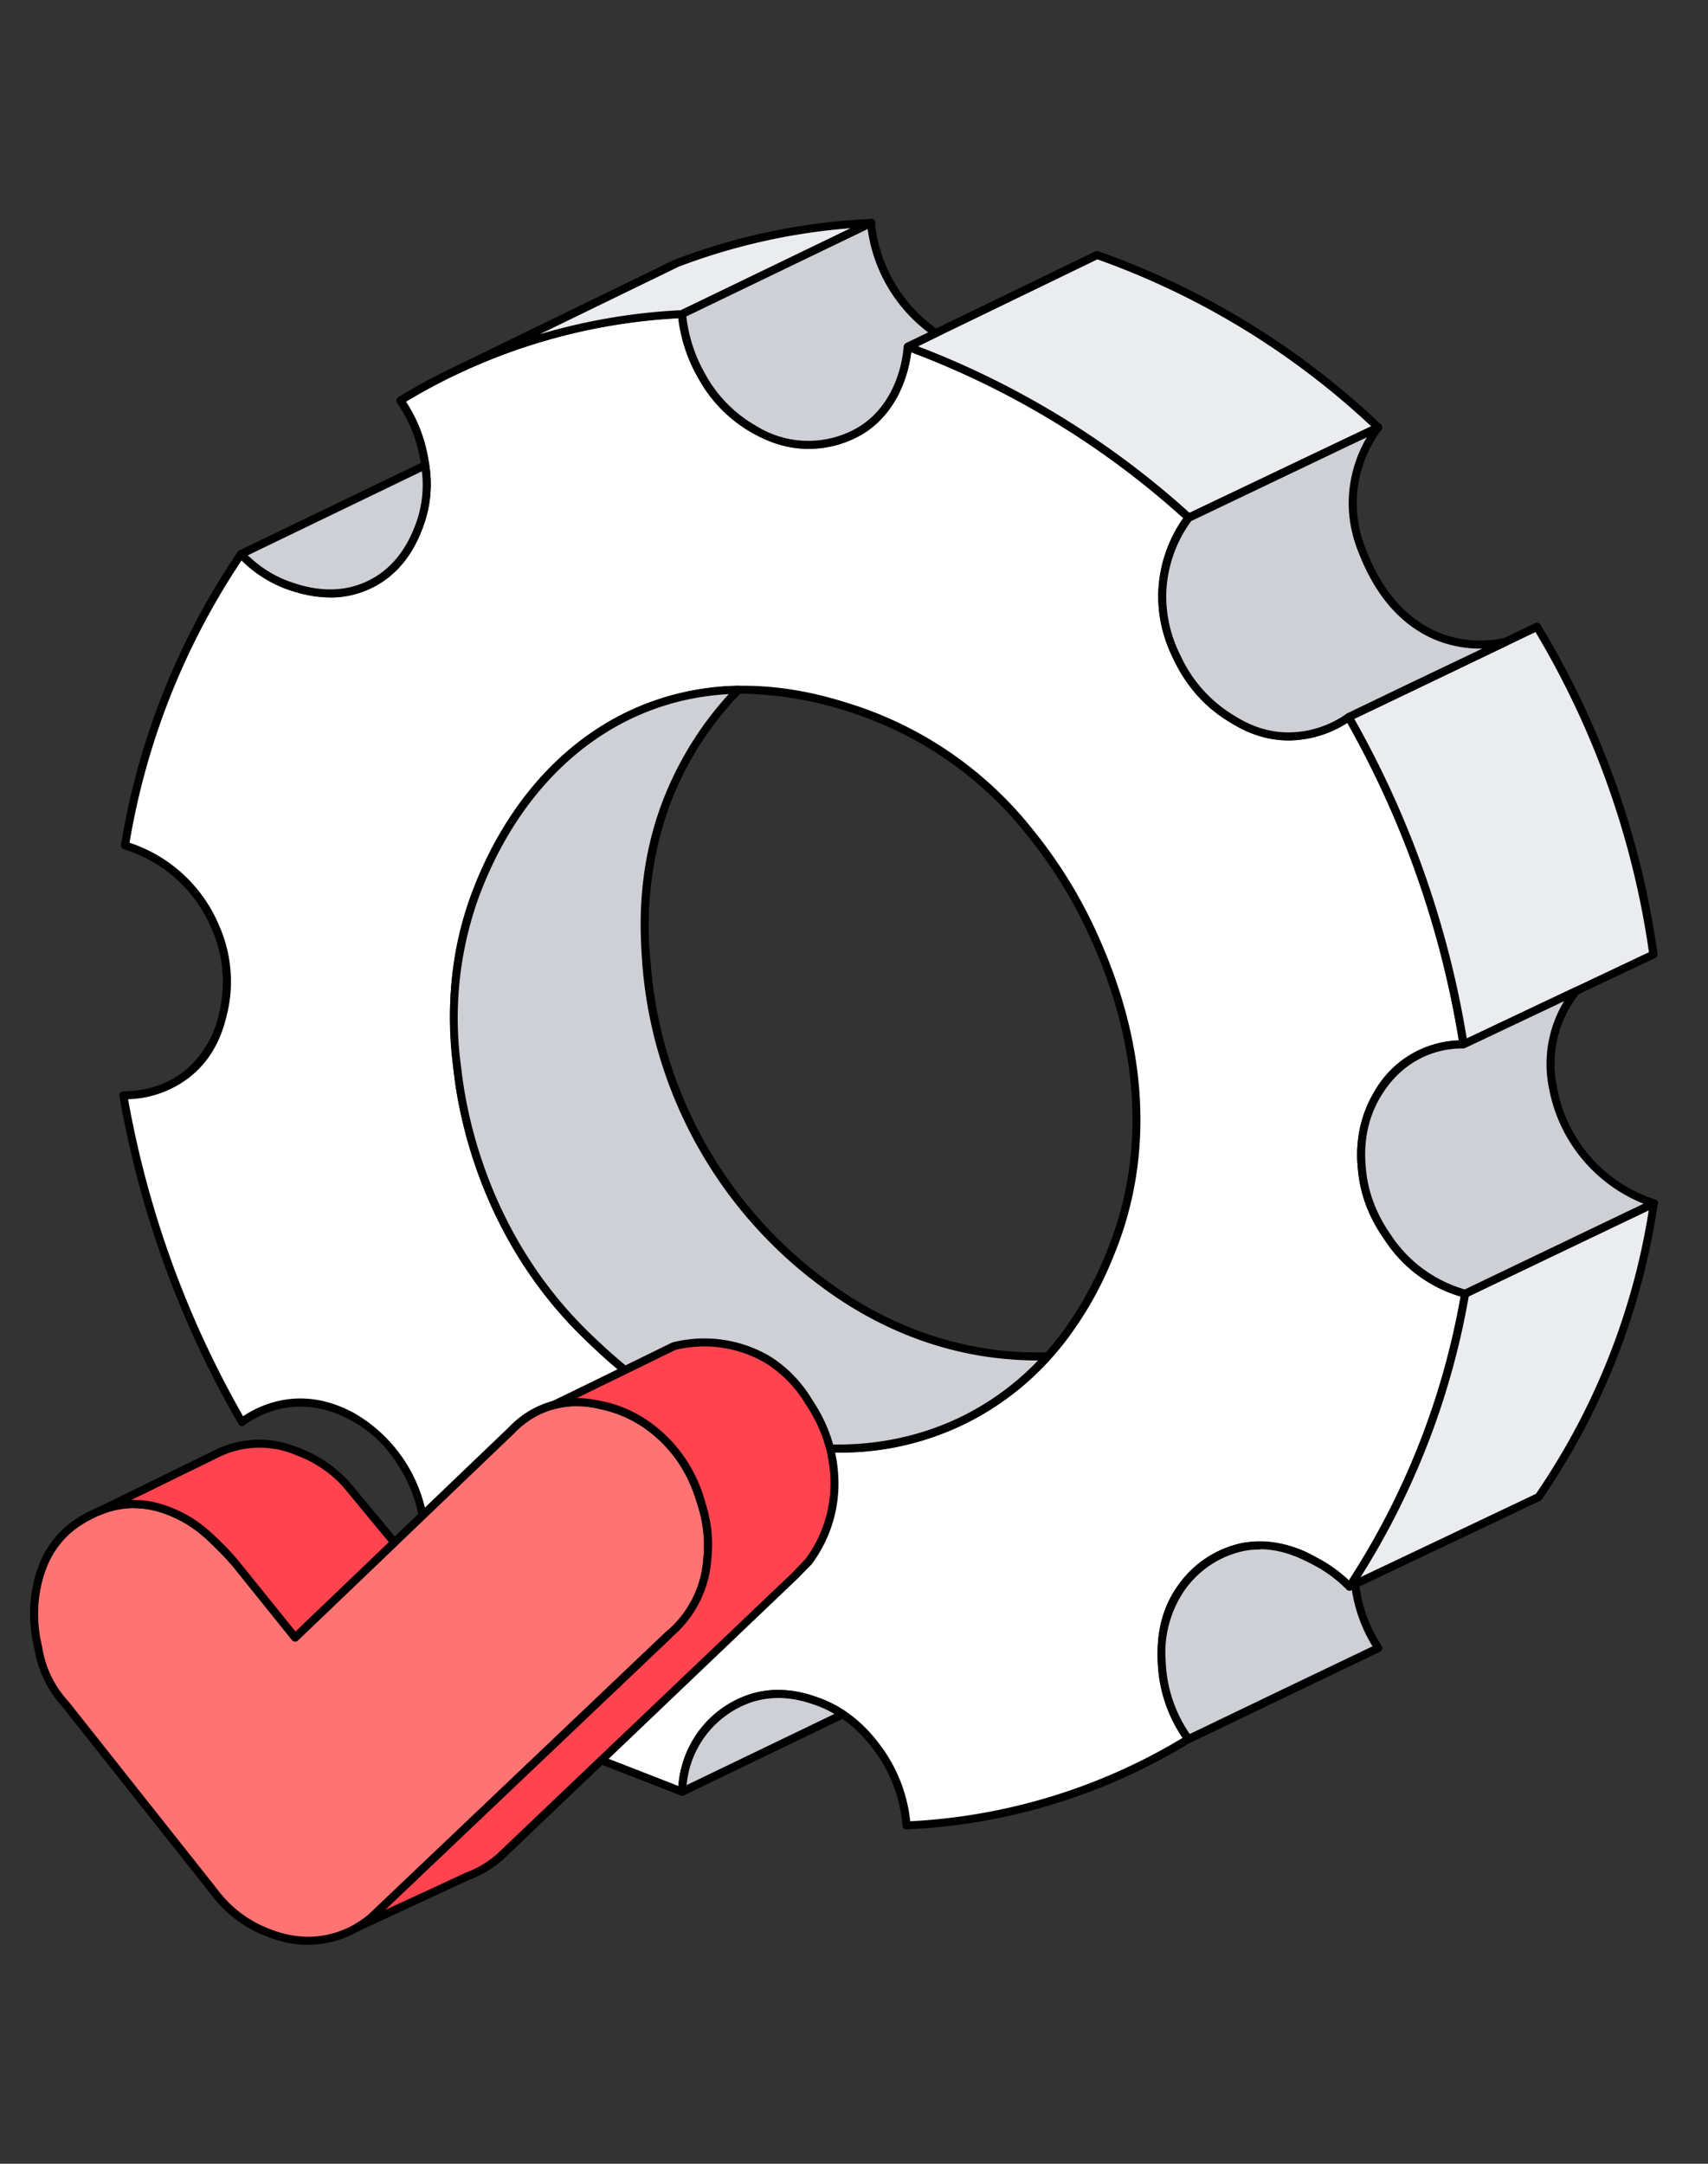
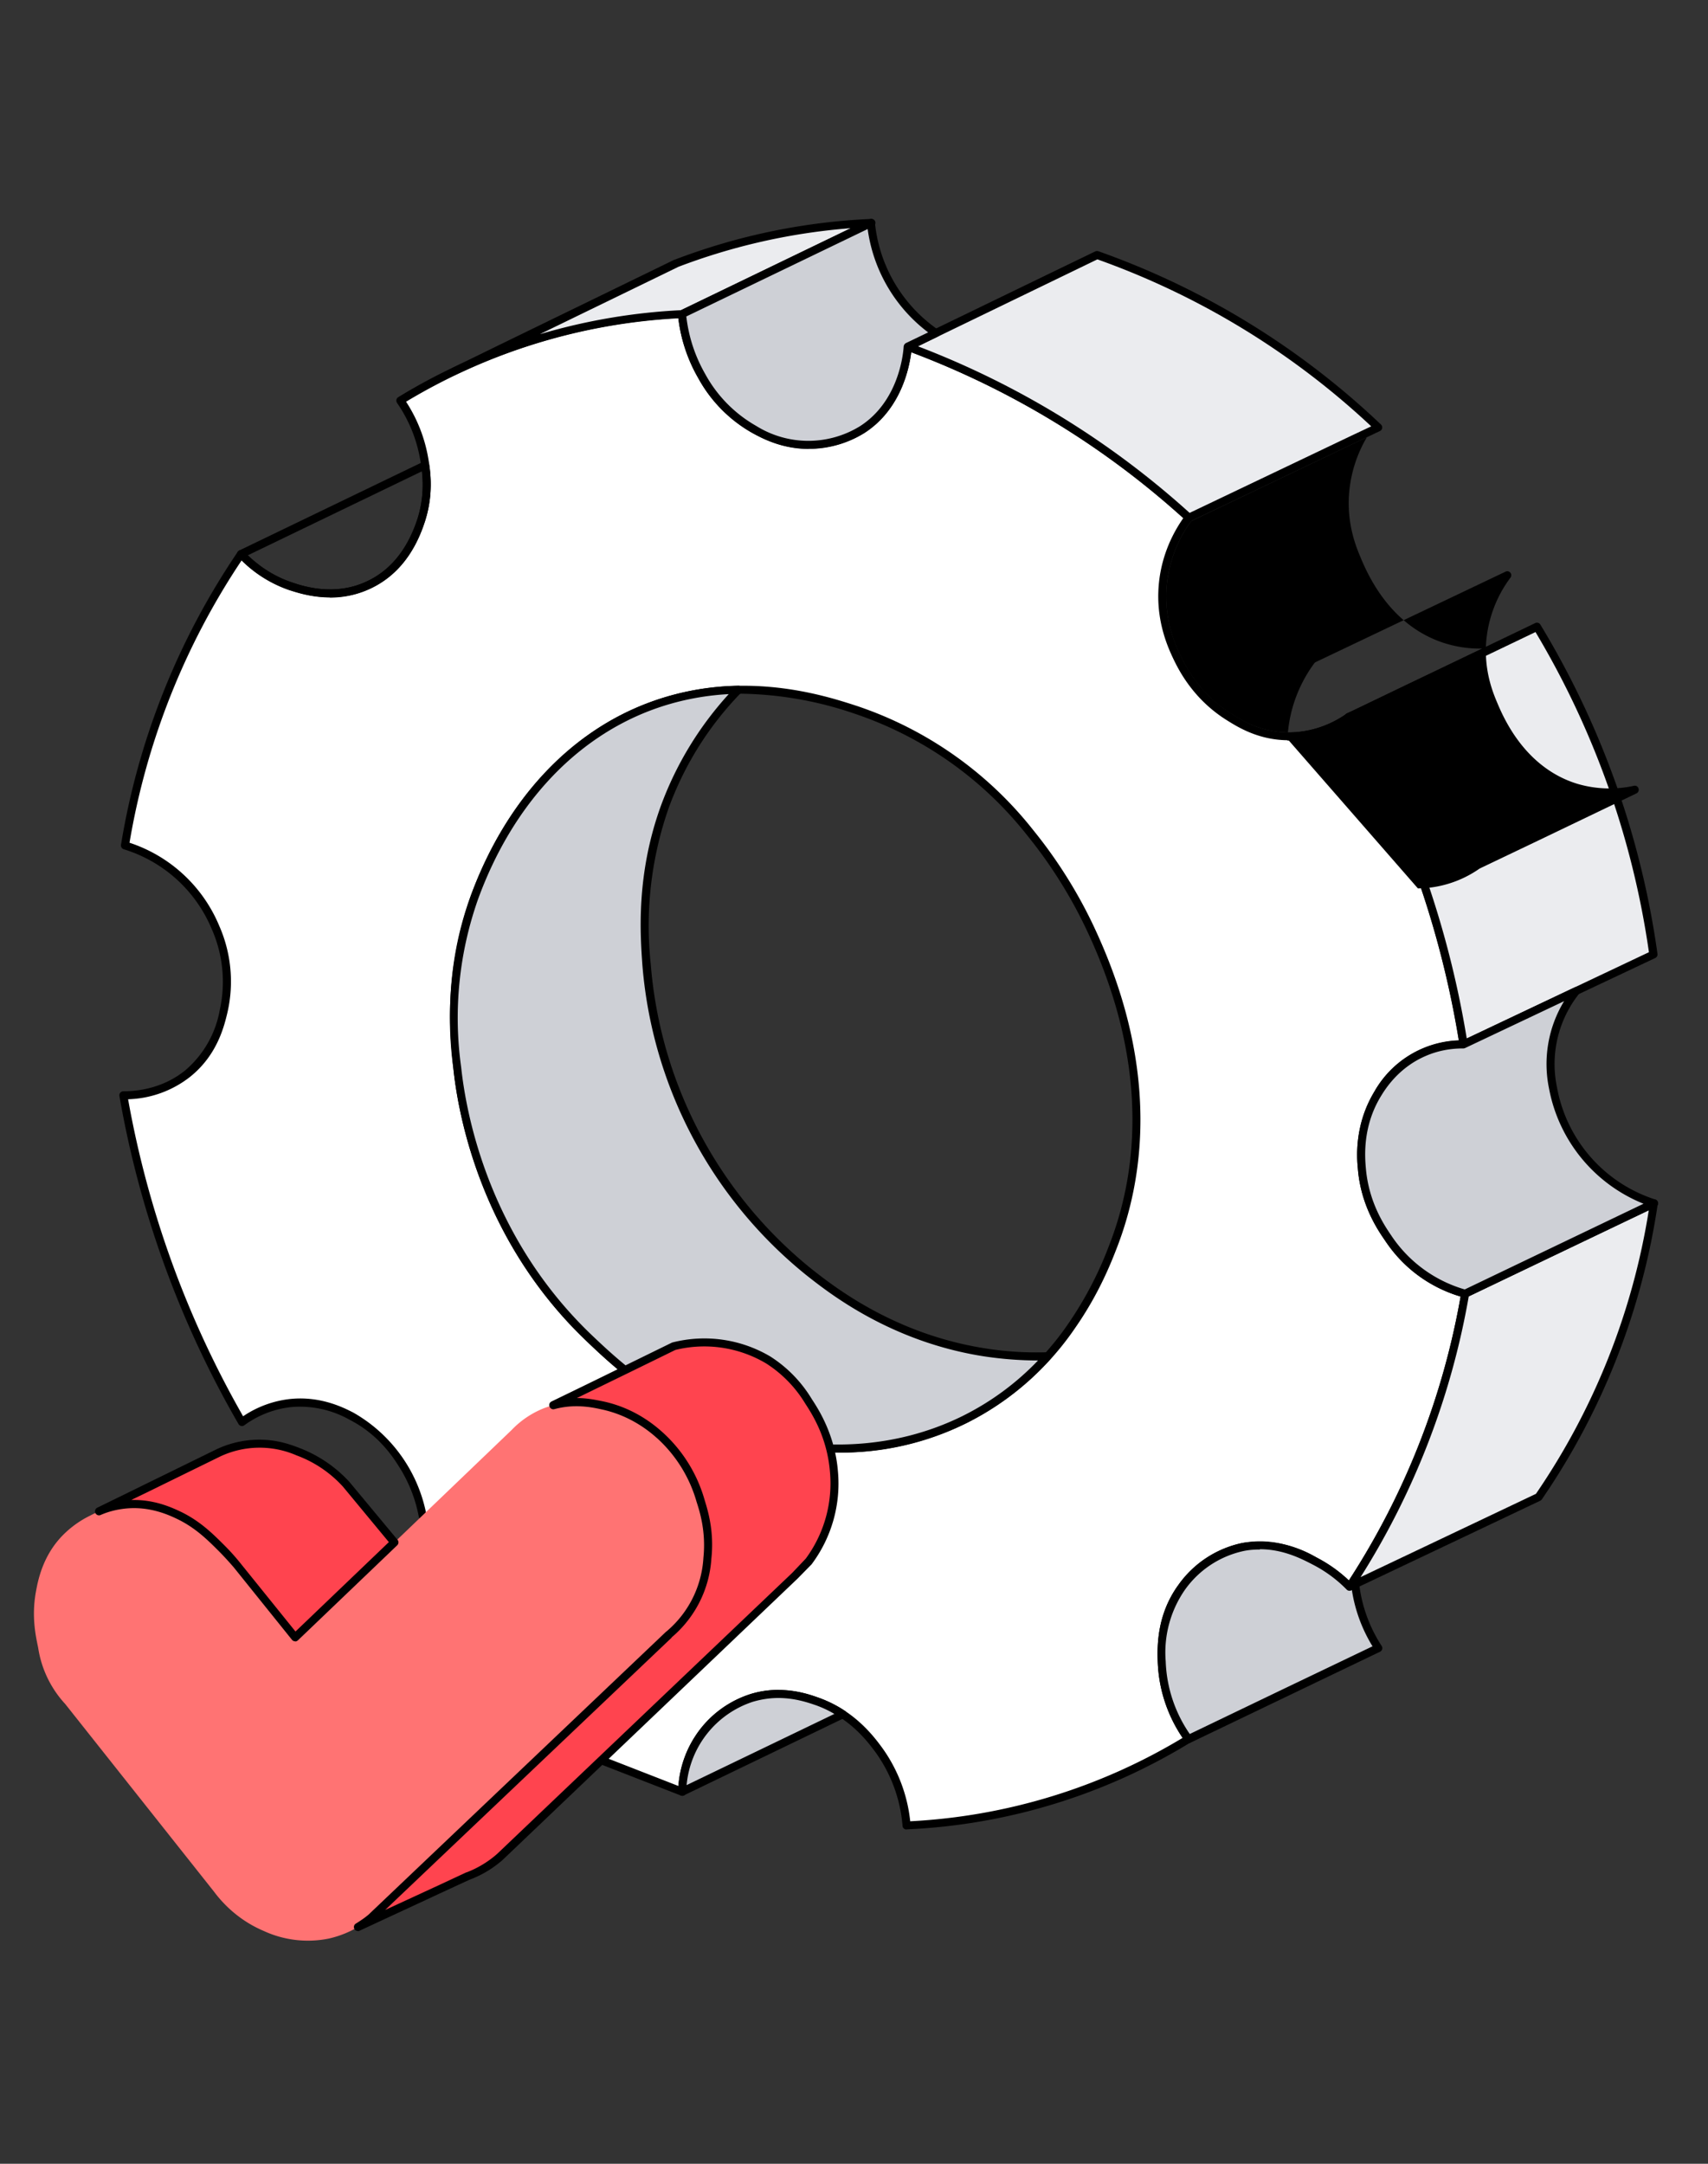
<svg xmlns="http://www.w3.org/2000/svg" width="120" height="152" fill="none">
  <rect width="100%" height="100%" fill="#333333" stroke="none" />
  <path fill="#fff" d="M100.33 89.73a9.63 9.63 0 0 1-2.82-2.79 9.8 9.8 0 0 1-1.83-4.88 8.43 8.43 0 0 1 1.11-5.22 6.9 6.9 0 0 1 6.03-3.47 67.5 67.5 0 0 0-8.07-23 7.38 7.38 0 0 1-4.3 1.36c-2-.03-3.4-.9-4.16-1.4a9.86 9.86 0 0 1-3.6-4.15 9.53 9.53 0 0 1-1.03-4.54 9.49 9.49 0 0 1 1.85-5.28 60.18 60.18 0 0 0-19.74-12c-.03.46-.32 3.98-3.2 5.83a7.14 7.14 0 0 1-7.58-.02 9.57 9.57 0 0 1-3.68-3.74c-1-1.7-1.3-3.32-1.4-4.36a41.72 41.72 0 0 0-19.79 6.07c.51.74 1.26 2.04 1.62 3.81.17.87.5 2.59-.15 4.59-.24.72-1.1 3.37-3.75 4.58-2.38 1.1-4.65.33-5.42.07a8.55 8.55 0 0 1-3.5-2.26A51.04 51.04 0 0 0 8.78 59.4a10.1 10.1 0 0 1 6.35 5.75c.32.77 1.24 3.05.58 5.87-.22.95-.68 2.94-2.54 4.42a7.17 7.17 0 0 1-4.5 1.5A69.54 69.54 0 0 0 17 99.9a7.06 7.06 0 0 1 3.48-1.34c1.98-.2 3.46.54 4.22.93a9.14 9.14 0 0 1 3.56 3.36 10.28 10.28 0 0 1 1.43 3.6l7.7 15.31 10.55 4.11c.01-.66.13-2.17 1.12-3.7a6.94 6.94 0 0 1 3.74-2.88 7.17 7.17 0 0 1 4.65.25 9.05 9.05 0 0 1 4.28 3.38 10.54 10.54 0 0 1 1.96 5.32 41.4 41.4 0 0 0 19.8-6.07 9.92 9.92 0 0 1-1.87-5.44 8.04 8.04 0 0 1 1.4-5.21 7.12 7.12 0 0 1 4.33-2.84c2.28-.44 4.1.5 5.06 1a9.65 9.65 0 0 1 2.41 1.8 53.97 53.97 0 0 0 8.12-20.6c-.66-.18-1.6-.5-2.61-1.15ZM78.2 87.57c-.78 1.99-3.38 8.66-10.42 12.14a20.65 20.65 0 0 1-11.45 1.9c-7.77-.8-12.74-5.52-14.9-7.58A31.23 31.23 0 0 1 32.13 75a25.47 25.47 0 0 1 1.2-11.97c.64-1.73 3.76-10.23 12.4-13.43 6.38-2.36 12.1-.49 14.38.26 11.25 3.68 15.94 14.12 16.8 16.02 1.04 2.33 5.22 11.62 1.29 21.7Z" />
  <path fill="#000" d="M63.69 128.52a.28.28 0 0 1-.28-.26 10.24 10.24 0 0 0-1.9-5.17c-.5-.67-1.78-2.44-4.16-3.28-.73-.27-2.44-.88-4.47-.26a6.62 6.62 0 0 0-3.59 2.77 6.85 6.85 0 0 0-1.07 3.55.28.28 0 0 1-.39.26l-10.55-4.11a.29.29 0 0 1-.15-.14l-7.7-15.3a9.97 9.97 0 0 0-1.42-3.59c-.38-.6-1.4-2.21-3.44-3.25a7.09 7.09 0 0 0-4.07-.9 6.8 6.8 0 0 0-3.33 1.28c-.07.05-.15.07-.23.05a.28.28 0 0 1-.18-.13 69.95 69.95 0 0 1-8.37-23.05.28.28 0 0 1 .28-.33c.92 0 2.72-.17 4.32-1.45a7.22 7.22 0 0 0 2.45-4.26 9.15 9.15 0 0 0-.57-5.7 9.81 9.81 0 0 0-6.17-5.59.28.28 0 0 1-.2-.31 51.43 51.43 0 0 1 8.2-20.58.28.28 0 0 1 .44-.04c.94 1 2.11 1.76 3.38 2.19.72.24 2.94.99 5.21-.06 1.69-.77 2.9-2.26 3.6-4.41.63-1.97.3-3.64.14-4.44a9.95 9.95 0 0 0-1.57-3.7c-.05-.07-.06-.15-.05-.23a.28.28 0 0 1 .13-.18 41.96 41.96 0 0 1 19.92-6.11c.15-.01.28.1.3.25.15 1.52.6 2.95 1.36 4.24a9.3 9.3 0 0 0 3.58 3.64 6.94 6.94 0 0 0 7.29.02c2.68-1.72 3.02-4.97 3.06-5.6.01-.09.06-.17.13-.22a.28.28 0 0 1 .25-.03 60.47 60.47 0 0 1 19.84 12.06c.1.1.12.27.03.38a9.13 9.13 0 0 0-1.8 5.12 9.2 9.2 0 0 0 1.01 4.4 9.54 9.54 0 0 0 3.5 4.04c.78.5 2.08 1.33 4 1.36 1.95.03 3.43-.8 4.14-1.3.07-.05.15-.07.23-.05.07.02.14.07.18.13a68.02 68.02 0 0 1 8.1 23.09.29.29 0 0 1-.27.33h-.05c-.93 0-1.82.18-2.65.55-1.88.82-2.8 2.3-3.1 2.79a8.09 8.09 0 0 0-1.07 5.05c.2 2.42 1.31 4.05 1.79 4.74A9.1 9.1 0 0 0 103 90.6c.14.04.23.18.2.32a54.28 54.28 0 0 1-8.16 20.7.28.28 0 0 1-.44.04 9.3 9.3 0 0 0-2.33-1.73c-.94-.49-2.7-1.4-4.88-.98a6.8 6.8 0 0 0-4.15 2.72 7.73 7.73 0 0 0-1.35 5.04 9.59 9.59 0 0 0 1.82 5.29c.05.06.07.14.05.22a.28.28 0 0 1-.13.19 41.67 41.67 0 0 1-19.94 6.1h-.01Zm-9-9.8c1.3 0 2.32.36 2.85.55 2.54.91 3.9 2.78 4.42 3.48a10.77 10.77 0 0 1 1.99 5.19 41.12 41.12 0 0 0 19.14-5.86 10.12 10.12 0 0 1-1.75-5.35c-.03-.98-.1-3.26 1.45-5.39a7.38 7.38 0 0 1 4.5-2.95c2.39-.45 4.25.52 5.25 1.04.8.42 1.56.95 2.23 1.59a53.72 53.72 0 0 0 7.85-19.94 9.58 9.58 0 0 1-5.34-3.98c-.46-.67-1.68-2.44-1.88-5.02a8.76 8.76 0 0 1 1.16-5.4 7.08 7.08 0 0 1 5.94-3.6 67.5 67.5 0 0 0-7.84-22.3A7.66 7.66 0 0 1 90.44 52c-2.08-.03-3.52-.95-4.3-1.44-2.37-1.5-3.37-3.59-3.7-4.27-.3-.64-1.13-2.36-1.06-4.67.07-2.31.96-4.09 1.76-5.23a60.05 60.05 0 0 0-19.12-11.65c-.14 1.15-.74 4.03-3.29 5.67a7.4 7.4 0 0 1-3.63 1.1c-2.06.09-3.53-.72-4.24-1.1a9.84 9.84 0 0 1-3.8-3.85 10.99 10.99 0 0 1-1.4-4.2 41.3 41.3 0 0 0-19.13 5.86 10.49 10.49 0 0 1 1.5 3.66c.15.79.52 2.62-.17 4.73-.74 2.31-2.05 3.91-3.9 4.76-2.47 1.13-4.84.33-5.62.07a8.8 8.8 0 0 1-3.36-2.08A50.8 50.8 0 0 0 9.1 59.2a10.32 10.32 0 0 1 6.3 5.83 9.71 9.71 0 0 1 .59 6.05c-.23.98-.71 3.03-2.64 4.57A7.39 7.39 0 0 1 9 77.22a69.44 69.44 0 0 0 8.08 22.27 7.32 7.32 0 0 1 3.36-1.22c2.1-.2 3.7.61 4.38.96a10.51 10.51 0 0 1 5.13 7.13l7.63 15.17 10.08 3.93a7.37 7.37 0 0 1 5.05-6.45c.7-.22 1.36-.3 1.97-.3Zm4.2-16.68c-1.16 0-2.06-.1-2.6-.15-7.86-.81-12.9-5.6-15.05-7.65-7.39-7.03-9.03-15.77-9.39-19.2a25.9 25.9 0 0 1 1.22-12.1c2.45-6.68 6.92-11.51 12.57-13.6 6.46-2.4 12.35-.47 14.56.25a26.52 26.52 0 0 1 12.43 8.77c2.7 3.33 4.08 6.4 4.53 7.4 4.36 9.7 3.11 17.27 1.3 21.92-.4 1.03-1.24 3.18-2.89 5.56a20.17 20.17 0 0 1-7.67 6.73 20.24 20.24 0 0 1-9.01 2.07Zm-6.85-53.3c-3.15 0-5.18.75-6.2 1.13C40.33 51.9 36 56.6 33.6 63.13a25.37 25.37 0 0 0-1.19 11.84c.36 3.37 1.97 11.96 9.22 18.86 2.1 2 7.05 6.7 14.73 7.5 1.54.16 6.23.64 11.3-1.87a19.63 19.63 0 0 0 7.44-6.54 25.49 25.49 0 0 0 2.83-5.45c1.78-4.55 3-11.96-1.28-21.48-.45-.99-1.8-4-4.46-7.28a25.97 25.97 0 0 0-12.16-8.58 25.67 25.67 0 0 0-8-1.4Z" />
  <path fill="#CED0D6" d="M73.6 95.28a19.42 19.42 0 0 1-5.82 4.43 20.65 20.65 0 0 1-11.45 1.9c-7.77-.8-12.74-5.52-14.9-7.58A31.23 31.23 0 0 1 32.13 75a25.48 25.48 0 0 1 1.2-11.97c.65-1.73 3.76-10.23 12.4-13.43 2.17-.8 4.25-1.11 6.16-1.15a22.8 22.8 0 0 0-5.16 8.21 25.4 25.4 0 0 0-1.3 11.09 30.87 30.87 0 0 0 11.4 21.59A26.22 26.22 0 0 0 69.17 95c1.82.28 3.36.31 4.42.28Z" />
  <path fill="#000" d="M58.89 102.04c-1.16 0-2.06-.1-2.6-.15-7.86-.81-12.9-5.6-15.05-7.65-7.4-7.03-9.03-15.78-9.39-19.2-.23-2.22-.72-6.83 1.22-12.1 2.46-6.68 6.92-11.51 12.57-13.6a19.01 19.01 0 0 1 6.24-1.17.28.28 0 0 1 .2.48 22.77 22.77 0 0 0-5.1 8.11 25.07 25.07 0 0 0-1.26 10.97 30.62 30.62 0 0 0 11.27 21.39c1.6 1.26 5.83 4.6 12.23 5.6 1.44.23 2.91.32 4.37.27.12 0 .22.07.27.17.04.1.03.22-.05.3a19.7 19.7 0 0 1-14.92 6.58ZM51.2 48.76c-1.86.1-3.66.47-5.37 1.1-5.5 2.04-9.84 6.75-12.23 13.27a25.03 25.03 0 0 0-1.2 11.84c.36 3.37 1.97 11.96 9.22 18.86 2.11 2 7.05 6.7 14.73 7.5 1.54.16 6.23.64 11.3-1.87a19.05 19.05 0 0 0 5.28-3.89c-1.27 0-2.54-.1-3.8-.29-6.55-1.02-10.87-4.43-12.5-5.72a31.2 31.2 0 0 1-11.5-21.8c-.14-2.04-.47-6.3 1.32-11.2a23.81 23.81 0 0 1 4.75-7.8Z" />
  <path fill="#FF7373" d="m20.74 115.03 15.2-14.57a6.4 6.4 0 0 1 2.39-1.58 6.84 6.84 0 0 1 3.92-.17 8.8 8.8 0 0 1 4.14 2.15 9.91 9.91 0 0 1 2.82 4.55c.24.76.68 2.18.49 4.05a7.56 7.56 0 0 1-2.7 5.37l-20.93 19.89a7.07 7.07 0 0 1-2.97 1.46 7.4 7.4 0 0 1-4.56-.53c-1.89-.8-3-2.09-3.5-2.76L4.58 119.7a7.47 7.47 0 0 1-1.9-3.96c-.2-.94-.45-2.21-.17-3.85.15-.84.47-2.56 1.87-4.01a7.03 7.03 0 0 1 1.95-1.41 6.88 6.88 0 0 1 2.5-.77 6.92 6.92 0 0 1 3.81.8c1.27.62 2.11 1.46 2.93 2.27.46.46.81.87 1.06 1.17l4.1 5.1Z" />
-   <path fill="#000" d="M21.65 136.62c-1.53 0-2.7-.5-3.22-.71a8.78 8.78 0 0 1-3.62-2.85L4.36 119.87a7.87 7.87 0 0 1-1.95-4.09 9.96 9.96 0 0 1-.18-3.95c.14-.78.46-2.62 1.94-4.16a7.32 7.32 0 0 1 2.03-1.47c.4-.2 1.34-.68 2.6-.8 1.9-.19 3.35.52 3.97.83 1.31.64 2.17 1.5 3 2.33.38.38.74.77 1.08 1.19l3.91 4.86 15-14.36a6.58 6.58 0 0 1 6.55-1.82 9.03 9.03 0 0 1 4.28 2.22c1.96 1.77 2.61 3.8 2.89 4.67.23.72.7 2.2.5 4.16-.07.65-.24 2.36-1.41 4.04a7.88 7.88 0 0 1-1.38 1.51l-20.92 19.89-.01.01a7.36 7.36 0 0 1-4.6 1.69ZM9.42 105.94c-.18 0-.37 0-.57.03-1.15.1-1.99.53-2.4.74-.33.17-1.12.57-1.87 1.35-1.36 1.42-1.66 3.14-1.79 3.87a9.45 9.45 0 0 0 .17 3.74 7.22 7.22 0 0 0 1.83 3.83l.01.01 10.46 13.2c.62.84 1.71 1.97 3.4 2.68.63.26 2.3.97 4.39.51a6.79 6.79 0 0 0 2.84-1.4l20.91-19.88.02-.01a7.3 7.3 0 0 0 2.6-5.18 9.3 9.3 0 0 0-.48-3.93c-.27-.83-.88-2.76-2.73-4.43A8.48 8.48 0 0 0 42.19 99a6.04 6.04 0 0 0-6.04 1.67l-15.22 14.57a.28.28 0 0 1-.21.08.28.28 0 0 1-.2-.1l-4.1-5.1c-.33-.4-.68-.78-1.05-1.15-.8-.8-1.62-1.61-2.85-2.22-.52-.25-1.64-.8-3.1-.8Z" />
  <path fill="#FF444F" d="m27.71 108.35-6.97 6.68-4.1-5.1c-.25-.3-.61-.71-1.07-1.17a10.73 10.73 0 0 0-2.93-2.27 6.42 6.42 0 0 0-5.67-.33l8.37-4.1c.71-.32 1.82-.7 3.17-.64 1.08.05 1.88.35 2.43.56a8.89 8.89 0 0 1 3.39 2.28l3.38 4.09Z" />
  <path fill="#000" d="M20.74 115.3h-.02a.29.29 0 0 1-.2-.1l-4.1-5.1c-.32-.37-.68-.77-1.05-1.14-.8-.8-1.62-1.61-2.85-2.22-.58-.28-1.94-.94-3.67-.77-.6.06-1.2.2-1.77.45a.28.28 0 0 1-.4-.3.28.28 0 0 1 .16-.21l3.37-1.65 5-2.45a7.06 7.06 0 0 1 3.31-.67c1.12.05 1.95.36 2.5.57a9.28 9.28 0 0 1 3.51 2.37l3.4 4.09c.1.11.08.28-.02.38l-6.98 6.68a.28.28 0 0 1-.2.08Zm-11.32-9.93c1.59 0 2.8.6 3.35.86 1.31.65 2.17 1.5 3 2.33.39.39.75.79 1.08 1.2l3.91 4.85 6.56-6.28-3.22-3.89a8.26 8.26 0 0 0-3.26-2.2 6.5 6.5 0 0 0-5.38.08l-5 2.45-1.24.6h.2Z" />
  <path fill="#FF444F" d="M57.94 107.7a9.17 9.17 0 0 1-1.12 1.98l-.97 1.01-20.73 19.76a7.43 7.43 0 0 1-2.24 1.34l-7.74 3.58c.4-.24.71-.47.94-.66L47 114.82a7.54 7.54 0 0 0 2.7-5.36 9.58 9.58 0 0 0-.5-4.05 9.9 9.9 0 0 0-2.8-4.55 8.79 8.79 0 0 0-4.15-2.15 7.05 7.05 0 0 0-3.38 0l8.48-4.14a8.85 8.85 0 0 1 6.63.97 8.86 8.86 0 0 1 2.82 2.9c.5.76 1.6 2.46 1.79 4.93a9.6 9.6 0 0 1-.65 4.33Z" />
  <path fill="#000" d="M25.15 135.65a.28.28 0 0 1-.15-.52c.32-.2.62-.4.89-.63l20.91-19.88.02-.01a7.32 7.32 0 0 0 2.6-5.18c.19-1.84-.26-3.25-.48-3.93a9.58 9.58 0 0 0-2.73-4.43c-.45-.4-1.82-1.63-4.02-2.08-.64-.14-1.85-.38-3.24 0a.28.28 0 0 1-.34-.18.28.28 0 0 1 .14-.36c1.86-.9 3.71-1.8 5.57-2.72l2.9-1.42a9.09 9.09 0 0 1 6.9.98 9.13 9.13 0 0 1 2.92 3c.44.67 1.62 2.47 1.83 5.06a9.46 9.46 0 0 1-1.82 6.5l-.02.03-.98 1-20.74 19.78a7.5 7.5 0 0 1-2.33 1.39l-1.8.83-5.92 2.75a.28.28 0 0 1-.12.03Zm22.04-20.61-20.13 19.13 3.9-1.8 1.8-.84h.02a7.08 7.08 0 0 0 2.15-1.3l20.73-19.74.95-1a8.9 8.9 0 0 0 1.7-6.1c-.2-2.45-1.28-4.09-1.74-4.8a8.64 8.64 0 0 0-2.74-2.81 8.5 8.5 0 0 0-6.38-.95l-2.88 1.41-4.04 1.97c.75 0 1.37.14 1.78.22 2.34.48 3.8 1.79 4.28 2.22a10.13 10.13 0 0 1 2.9 4.67c.22.72.7 2.2.49 4.16a7.9 7.9 0 0 1-2.8 5.55Z" />
  <path fill="#CED0D6" d="m59.21 120.42-11.28 5.45c.02-.67.14-2.17 1.12-3.7a6.94 6.94 0 0 1 3.75-2.89 7.17 7.17 0 0 1 4.65.26c.67.24 1.25.55 1.76.88Z" />
  <path fill="#000" d="M47.93 126.15a.28.28 0 0 1-.15-.05.29.29 0 0 1-.13-.24 7.4 7.4 0 0 1 1.16-3.85 7.2 7.2 0 0 1 3.9-3c2.22-.68 4.05-.02 4.83.26.64.23 1.26.54 1.83.92a.28.28 0 0 1-.04.49l-11.28 5.44a.28.28 0 0 1-.12.03Zm6.76-6.87c-.56 0-1.17.08-1.81.27a6.8 6.8 0 0 0-4.64 5.85l10.38-5c-.4-.24-.83-.44-1.27-.6-.5-.17-1.46-.52-2.67-.52Z" />
  <path fill="#EBECEF" d="M116.2 84.53a49 49 0 0 1-8.1 20.63l-13.29 6.3a53.84 53.84 0 0 0 8.13-20.59l13.26-6.34Z" />
  <path fill="#000" d="M94.82 111.75a.28.28 0 0 1-.24-.44 53.68 53.68 0 0 0 8.08-20.48c.01-.1.07-.17.16-.21l13.26-6.35c.1-.04.2-.03.29.03.08.06.12.17.1.27a49.36 49.36 0 0 1-8.14 20.75.29.29 0 0 1-.11.1l-13.28 6.3a.3.3 0 0 1-.13.03Zm8.37-20.68a54.4 54.4 0 0 1-7.6 19.72l12.32-5.85a48.71 48.71 0 0 0 7.93-19.92l-12.65 6.05Z" />
  <path fill="#EBECEF" d="m116.17 67.05-13.35 6.31a67.55 67.55 0 0 0-8.07-22.99L108 44.03a60.49 60.49 0 0 1 8.18 23.02Z" />
  <path fill="#000" d="M102.82 73.65a.28.28 0 0 1-.28-.24 67.54 67.54 0 0 0-8.03-22.9.28.28 0 0 1 .12-.4l.53-.24 12.7-6.1a.28.28 0 0 1 .37.12A60.85 60.85 0 0 1 116.45 67a.28.28 0 0 1-.16.3l-13.35 6.3a.28.28 0 0 1-.12.04ZM95.15 50.5a68.01 68.01 0 0 1 7.9 22.45l12.8-6.06a60.59 60.59 0 0 0-7.97-22.49L95.4 50.38l-.26.12Z" />
  <path fill="#EBECEF" d="m96.82 30.03-13.3 6.33a60.18 60.18 0 0 0-19.74-12l13.3-6.45a55.39 55.39 0 0 1 19.75 12.12Z" />
  <path fill="#000" d="M83.51 36.65a.29.29 0 0 1-.19-.08 60.05 60.05 0 0 0-19.64-11.95.28.28 0 0 1-.03-.52l13.3-6.44a.3.3 0 0 1 .22-.01 55.8 55.8 0 0 1 19.85 12.17.28.28 0 0 1-.07.46l-1.73.82-11.58 5.52a.28.28 0 0 1-.13.02ZM64.5 24.33a60.76 60.76 0 0 1 19.08 11.7l11.4-5.44 1.36-.64A55.26 55.26 0 0 0 77.1 18.22l-12.6 6.1Z" />
  <path fill="#EBECEF" d="M61.2 15.66 47.9 22.07a41.6 41.6 0 0 0-15.98 4.01l15.58-7.58a43.24 43.24 0 0 1 13.68-2.84Z" />
  <path fill="#000" d="M31.93 26.36a.28.28 0 0 1-.12-.53l3.56-1.74 12.02-5.85h.02a43.98 43.98 0 0 1 13.77-2.86.28.28 0 0 1 .14.54l-13.28 6.4a41.42 41.42 0 0 0-16.1 4.04h-.01Zm15.7-7.6-9.69 4.71.12-.03a42.06 42.06 0 0 1 9.78-1.65l11.93-5.76a43.37 43.37 0 0 0-12.15 2.73Z" />
-   <path fill="#CED0D6" d="M29.6 36.54c-.24.72-1.1 3.36-3.75 4.58a7.27 7.27 0 0 1-5.43.07 8.5 8.5 0 0 1-3.49-2.26l12.94-6.24c.14.95.22 2.31-.28 3.85Z" />
  <path fill="#000" d="M23.19 41.97c-1.32 0-2.38-.36-2.86-.51a8.81 8.81 0 0 1-3.6-2.34.28.28 0 0 1 .08-.45l12.94-6.24c.1-.05.24-.03.32.06.05.04.07.1.08.16a8.6 8.6 0 0 1-.29 3.97c-.74 2.31-2.05 3.92-3.9 4.76a6.6 6.6 0 0 1-2.77.6Zm-5.78-2.96c.68.65 1.7 1.44 3.1 1.9.73.25 2.94 1 5.22-.05 1.69-.77 2.9-2.26 3.6-4.41a7.9 7.9 0 0 0 .31-3.34l-12.23 5.9Z" />
  <path fill="#CED0D6" d="m96.84 115.77-13.35 6.4a9.92 9.92 0 0 1-1.87-5.45c-.03-1-.1-3.16 1.4-5.21a7.13 7.13 0 0 1 4.33-2.84c2.28-.43 4.1.5 5.05 1.01a9.56 9.56 0 0 1 2.41 1.79l.4-.2a10.46 10.46 0 0 0 1.63 4.5Z" />
  <path fill="#000" d="M83.5 122.45a.29.29 0 0 1-.24-.12 10.14 10.14 0 0 1-1.92-5.6c-.03-.98-.1-3.26 1.45-5.39a7.3 7.3 0 0 1 4.5-2.95 7.81 7.81 0 0 1 5.24 1.04 9.76 9.76 0 0 1 2.34 1.7h.02l.2-.1a.28.28 0 0 1 .4.22 10.16 10.16 0 0 0 1.58 4.37c.05.07.06.15.04.23a.29.29 0 0 1-.15.18l-6.67 3.2-6.67 3.2a.3.3 0 0 1-.13.02Zm5.02-13.6c-.36 0-.73.02-1.12.1a6.83 6.83 0 0 0-4.15 2.73 7.72 7.72 0 0 0-1.35 5.03 9.55 9.55 0 0 0 1.69 5.1l6.45-3.1 6.39-3.06a10.67 10.67 0 0 1-1.45-3.95l-.04.02a.28.28 0 0 1-.33-.06 9.25 9.25 0 0 0-2.34-1.73c-.77-.4-2.09-1.1-3.75-1.1v.01Z" />
  <path fill="#CED0D6" d="m116.2 84.53-13.26 6.34a9.43 9.43 0 0 1-5.43-3.93 9.8 9.8 0 0 1-1.83-4.88 8.42 8.42 0 0 1 1.11-5.22 6.87 6.87 0 0 1 6.03-3.47l7.9-3.74a8.24 8.24 0 0 0-1.61 6.8c.08.52.5 2.78 2.34 4.92a10.68 10.68 0 0 0 4.75 3.18Z" />
  <path fill="#000" d="m102.94 91.16-.08-.01a9.7 9.7 0 0 1-2.69-1.19c-1.65-1.05-2.52-2.32-2.89-2.86-.46-.67-1.68-2.44-1.88-5.01-.07-.77-.25-3.12 1.16-5.4a7.13 7.13 0 0 1 6.2-3.6l7.85-3.72a.28.28 0 0 1 .34.43 7.94 7.94 0 0 0-1.56 6.58 10.18 10.18 0 0 0 6.9 7.88.28.28 0 0 1 .03.53c-4.42 2.1-8.84 4.22-13.26 6.34a.28.28 0 0 1-.12.03Zm-.15-17.51c-.94 0-1.84.18-2.67.55-1.87.82-2.79 2.3-3.09 2.79-1.3 2.12-1.14 4.25-1.07 5.05.2 2.42 1.31 4.05 1.78 4.74a9.31 9.31 0 0 0 5.17 3.8l12.56-6.02a10.88 10.88 0 0 1-6.64-8.1 8.51 8.51 0 0 1 1.06-6.13l-6.95 3.29a.3.3 0 0 1-.12.03h-.03Z" />
-   <path fill="#CED0D6" d="m105.79 45.09-11.04 5.29a7.37 7.37 0 0 1-4.3 1.35c-2-.03-3.39-.9-4.16-1.4a9.87 9.87 0 0 1-3.6-4.15 9.53 9.53 0 0 1-1.03-4.54 9.47 9.47 0 0 1 1.86-5.28l13.3-6.33c-.5.7-1.55 2.3-1.75 4.59-.17 2.1.46 3.67.8 4.5.38.9 1.96 4.68 5.83 5.83 1.66.5 3.15.33 4.09.14Z" />
-   <path fill="#000" d="M90.55 52.02h-.1c-2.09-.04-3.53-.95-4.3-1.44-2.38-1.51-3.38-3.6-3.71-4.28-.34-.7-1.13-2.36-1.06-4.67a9.67 9.67 0 0 1 1.9-5.44.28.28 0 0 1 .11-.08l11.59-5.52 1.72-.82a.28.28 0 0 1 .35.42 8.72 8.72 0 0 0-1.7 4.45c-.17 2.08.47 3.63.79 4.38 1.56 3.75 3.93 5.15 5.64 5.66a8 8 0 0 0 3.95.13c.14-.03.28.05.32.19a.28.28 0 0 1-.14.34l-6.81 3.27-4.21 2.01a7.7 7.7 0 0 1-4.34 1.4ZM83.7 36.59a9.1 9.1 0 0 0-1.76 5.06 9.21 9.21 0 0 0 1 4.4 9.55 9.55 0 0 0 3.5 4.05c.78.5 2.1 1.32 4 1.35a7.12 7.12 0 0 0 4.19-1.33l4.22-2.03 5.3-2.53c-.87.02-1.72-.1-2.53-.34-1.83-.54-4.35-2.02-6-5.99-.33-.78-1.02-2.42-.83-4.64a9.2 9.2 0 0 1 1.24-3.87l-.81.38L83.7 36.6Z" />
+   <path fill="#000" d="M90.55 52.02h-.1a9.67 9.67 0 0 1 1.9-5.44.28.28 0 0 1 .11-.08l11.59-5.52 1.72-.82a.28.28 0 0 1 .35.42 8.72 8.72 0 0 0-1.7 4.45c-.17 2.08.47 3.63.79 4.38 1.56 3.75 3.93 5.15 5.64 5.66a8 8 0 0 0 3.95.13c.14-.03.28.05.32.19a.28.28 0 0 1-.14.34l-6.81 3.27-4.21 2.01a7.7 7.7 0 0 1-4.34 1.4ZM83.7 36.59a9.1 9.1 0 0 0-1.76 5.06 9.21 9.21 0 0 0 1 4.4 9.55 9.55 0 0 0 3.5 4.05c.78.5 2.1 1.32 4 1.35a7.12 7.12 0 0 0 4.19-1.33l4.22-2.03 5.3-2.53c-.87.02-1.72-.1-2.53-.34-1.83-.54-4.35-2.02-6-5.99-.33-.78-1.02-2.42-.83-4.64a9.2 9.2 0 0 1 1.24-3.87l-.81.38L83.7 36.6Z" />
  <path fill="#CED0D6" d="m65.76 23.4-1.99.96c-.03.45-.32 3.98-3.2 5.82a7.14 7.14 0 0 1-7.57-.01 9.56 9.56 0 0 1-3.7-3.75c-.98-1.7-1.28-3.31-1.4-4.35l13.3-6.4a10.77 10.77 0 0 0 4.56 7.72Z" />
  <path fill="#000" d="M56.82 31.54c-1.92 0-3.34-.78-3.96-1.12a9.85 9.85 0 0 1-3.8-3.85 11.06 11.06 0 0 1-1.43-4.47.28.28 0 0 1 .16-.28l13.28-6.41a.29.29 0 0 1 .26 0c.08.05.13.13.14.23a10.38 10.38 0 0 0 4.45 7.53.28.28 0 0 1-.04.48l-1.84.9c-.09.95-.6 4.13-3.31 5.87a7.4 7.4 0 0 1-3.63 1.11h-.28Zm-8.6-9.3c.17 1.45.62 2.8 1.33 4.04a9.32 9.32 0 0 0 3.58 3.64 6.92 6.92 0 0 0 7.29.02c2.68-1.72 3.03-4.97 3.07-5.6.01-.1.07-.19.16-.24l1.56-.75a10.94 10.94 0 0 1-4.25-7.26L48.2 22.24Z" />
</svg>